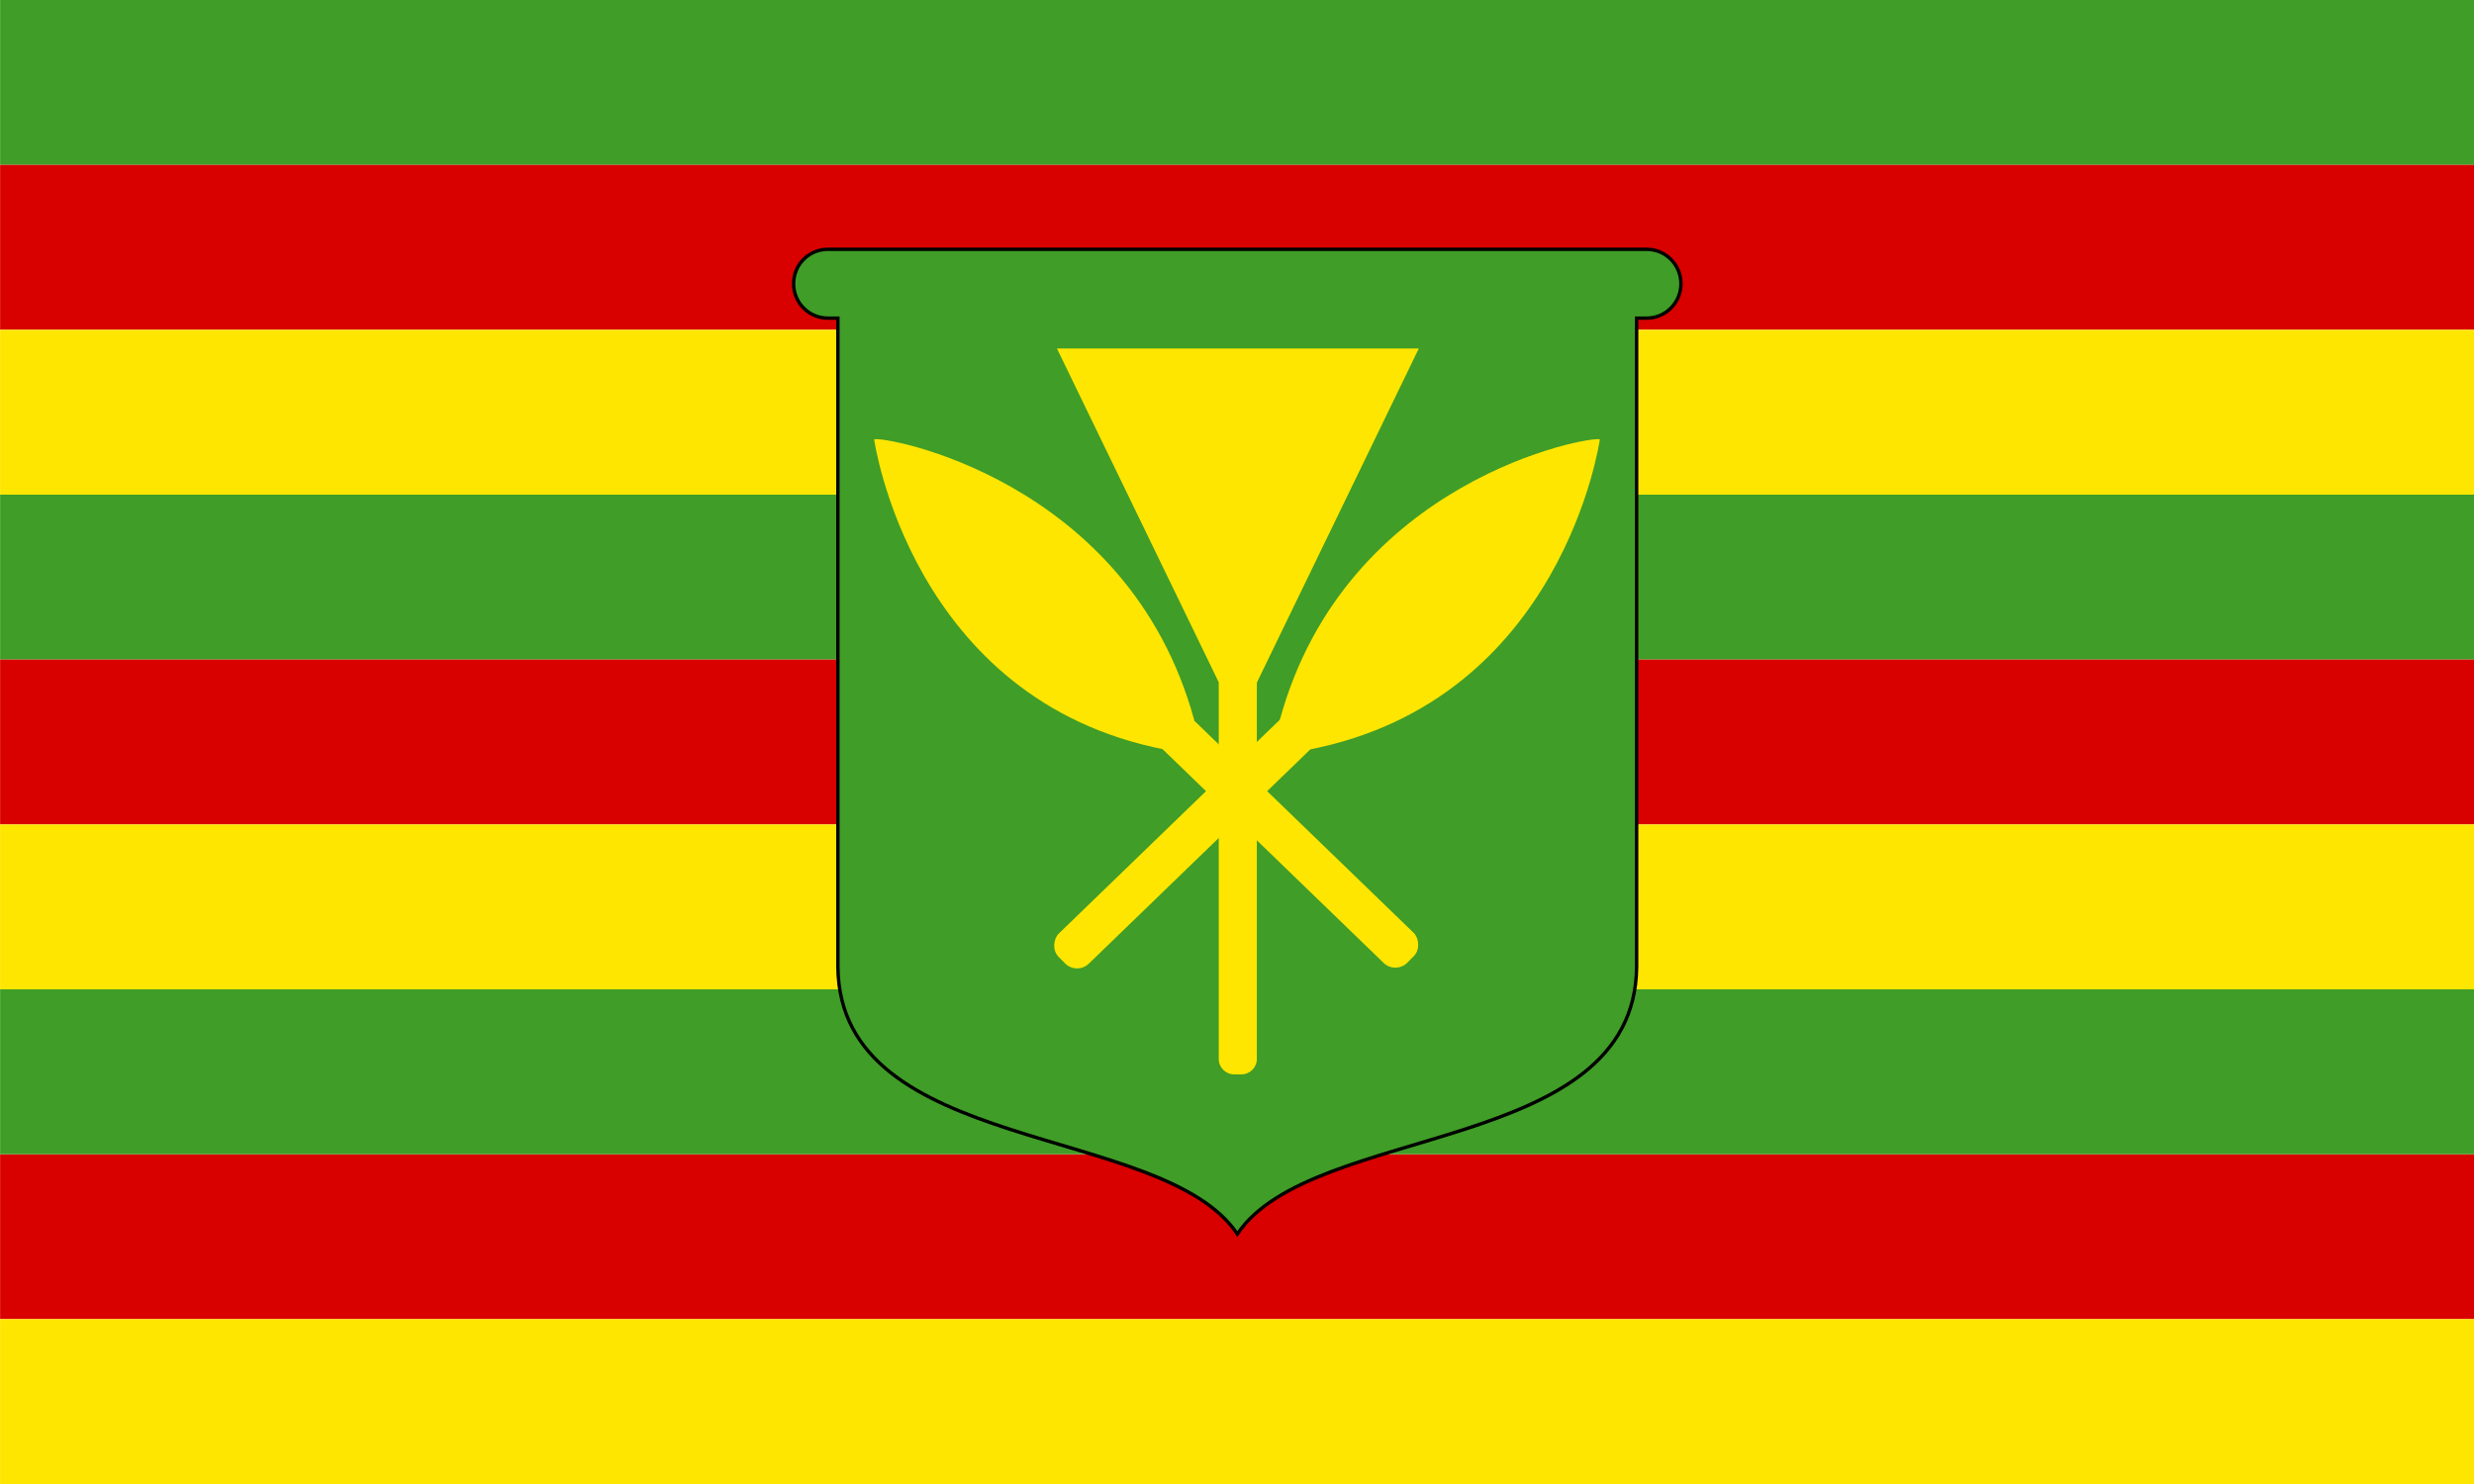
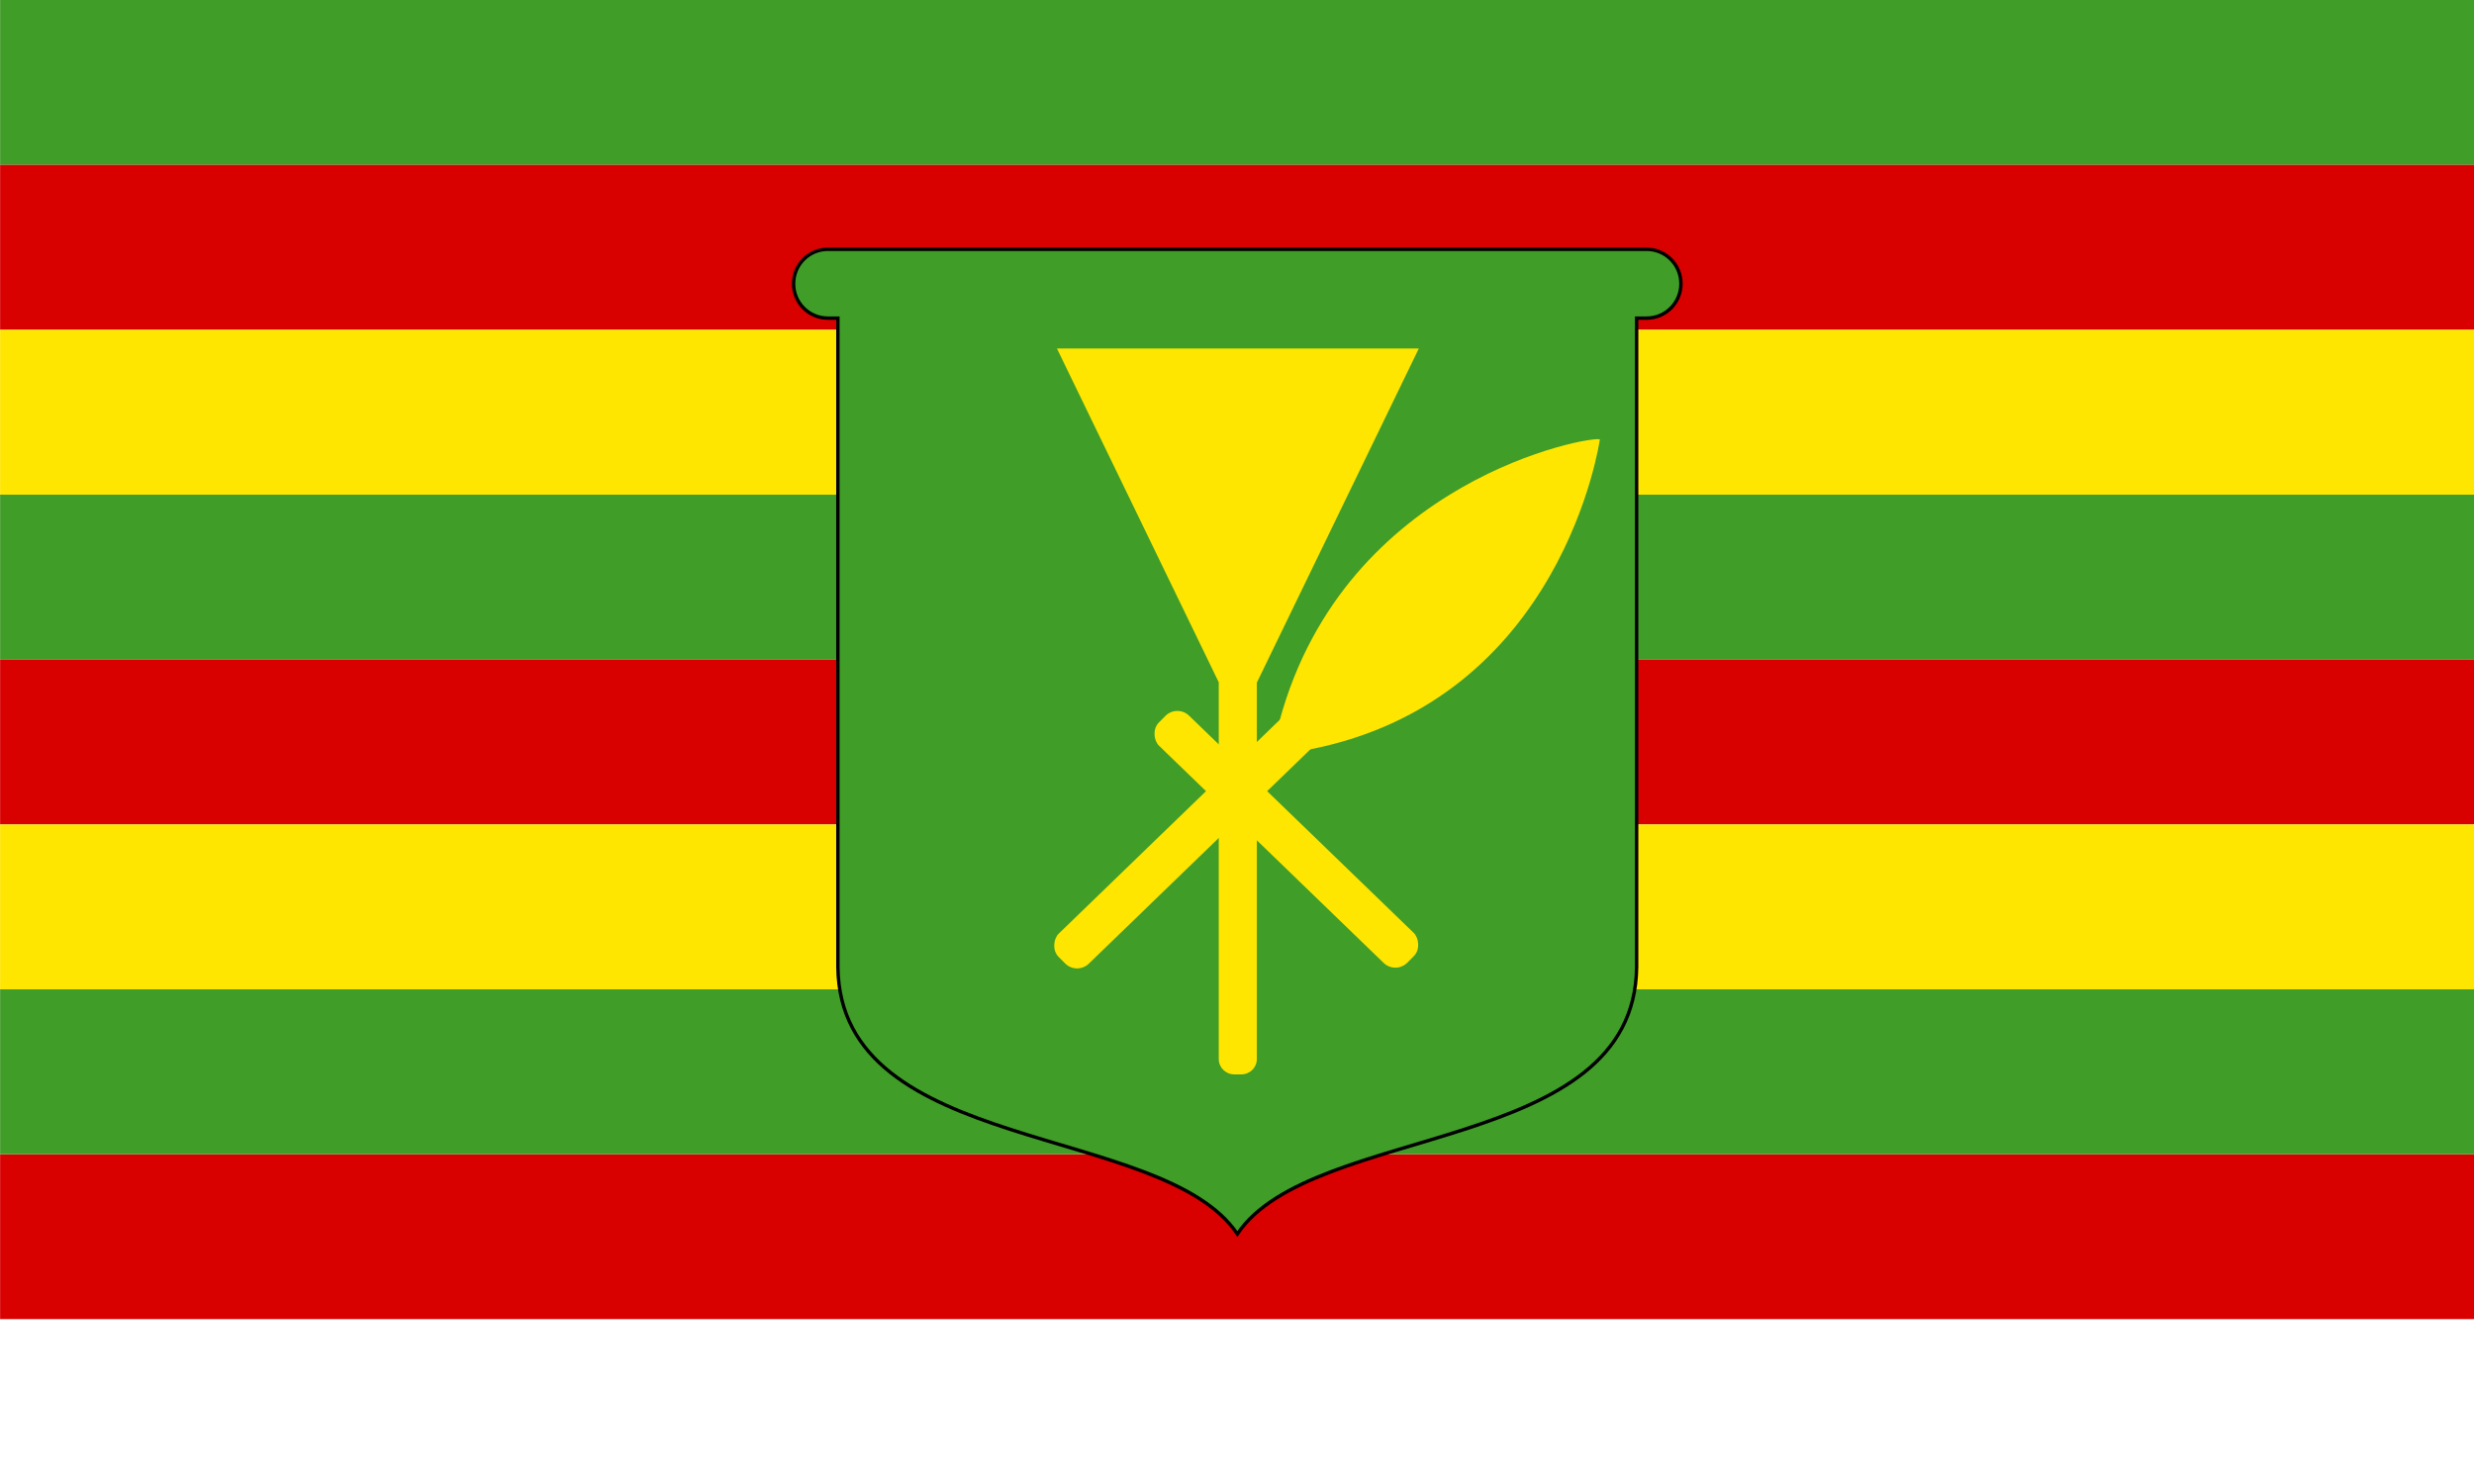
<svg xmlns="http://www.w3.org/2000/svg" width="1500" height="900" version="1.0" xml:space="preserve">
  <g transform="translate(-181.654,-382.335)" fill-rule="evenodd">
    <g transform="matrix(1.042,0,0,1,-7.569,0)">
      <rect x="181.654" y="382.335" width="1440" height="100" fill="#409d27" />
      <rect x="181.654" y="482.335" width="1440" height="100" fill="#d90000" />
      <rect x="181.654" y="582.335" width="1440" height="100" fill="#ffe600" />
      <rect x="181.654" y="682.335" width="1440" height="100" fill="#409d27" />
      <rect x="181.654" y="782.335" width="1440" height="100" fill="#d90000" />
      <rect x="181.654" y="882.335" width="1440" height="100" fill="#ffe600" />
      <rect x="181.654" y="1082.335" width="1440" height="100" fill="#d90000" />
-       <rect x="181.654" y="1182.335" width="1440" height="100" fill="#ffe600" />
      <rect x="181.654" y="982.335" width="1440" height="100" fill="#409d27" />
    </g>
    <g transform="matrix(3.442,0,0,3.442,-454.328,-910.384)">
      <path d="m330.594 419.499c-3.341 1e-5 -6.032 2.705-6.032 6.063 1e-5 3.358 2.691 6.062 6.032 6.062h1.772v114.344c0.355 33.214 57.216 27.388 70.364 47.031 13.148-19.643 69.977-13.817 70.333-47.031v-114.344h1.772c3.341 1e-5 6.032-2.705 6.032-6.062 1e-5 -3.358-2.691-6.063-6.032-6.063z" fill="#409d27" stroke="#000000" stroke-width=".598" />
      <g transform="matrix(.963 0 0 .95 14.472 21.992)" fill="#ffe600">
        <rect transform="matrix(-.7 .714 .714 .7 0 0)" x="84.493" y="632.08" width="7.829" height="63.64" ry="3.048" />
        <path d="m370.178 436.83 29.594 61.906v69.875c0 1.575 1.269 2.844 2.844 2.844h1.281c1.575 0 2.844-1.269 2.844-2.844v-69.812l29.625-61.969z" />
        <rect transform="rotate(45.556)" x="648.773" y="56.741" width="7.829" height="63.64" ry="3.048" />
        <path d="m469.481 453.682c-1.453-0.734-46.511 7.267-58.562 52.113l5.322 5.427c46.558-9.145 53.24-57.54 53.24-57.54z" />
-         <path d="m336.738 453.682c1.453-0.734 46.511 7.267 58.562 52.113l-5.322 5.427c-46.558-9.145-53.24-57.54-53.24-57.54z" />
      </g>
    </g>
  </g>
</svg>